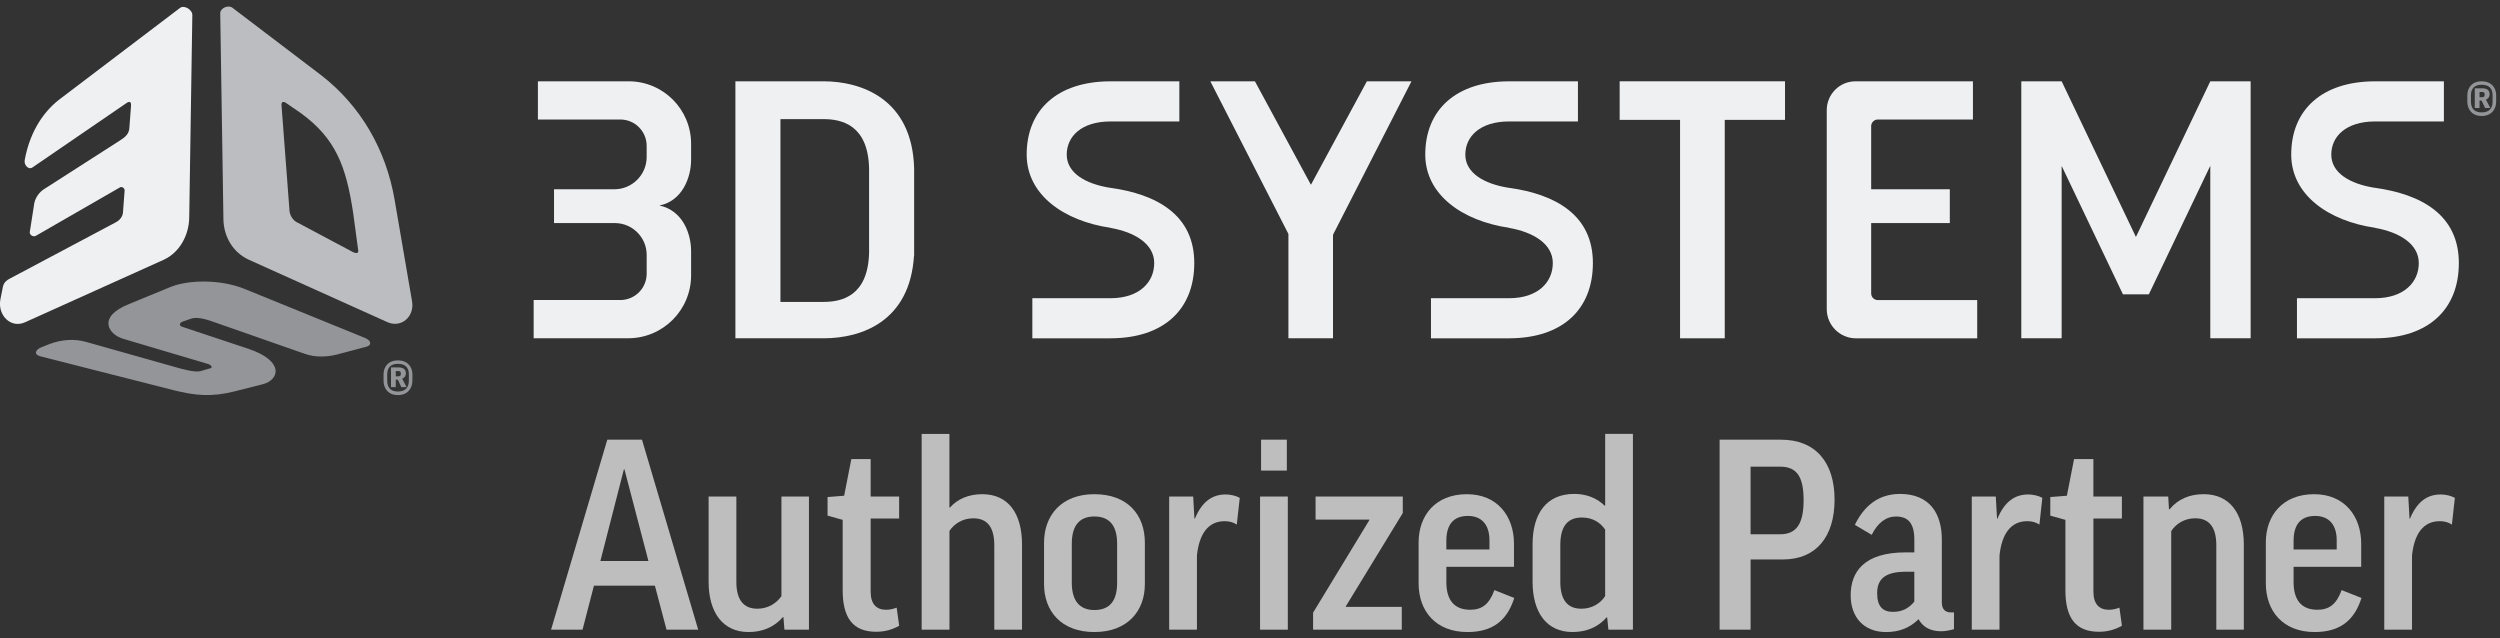
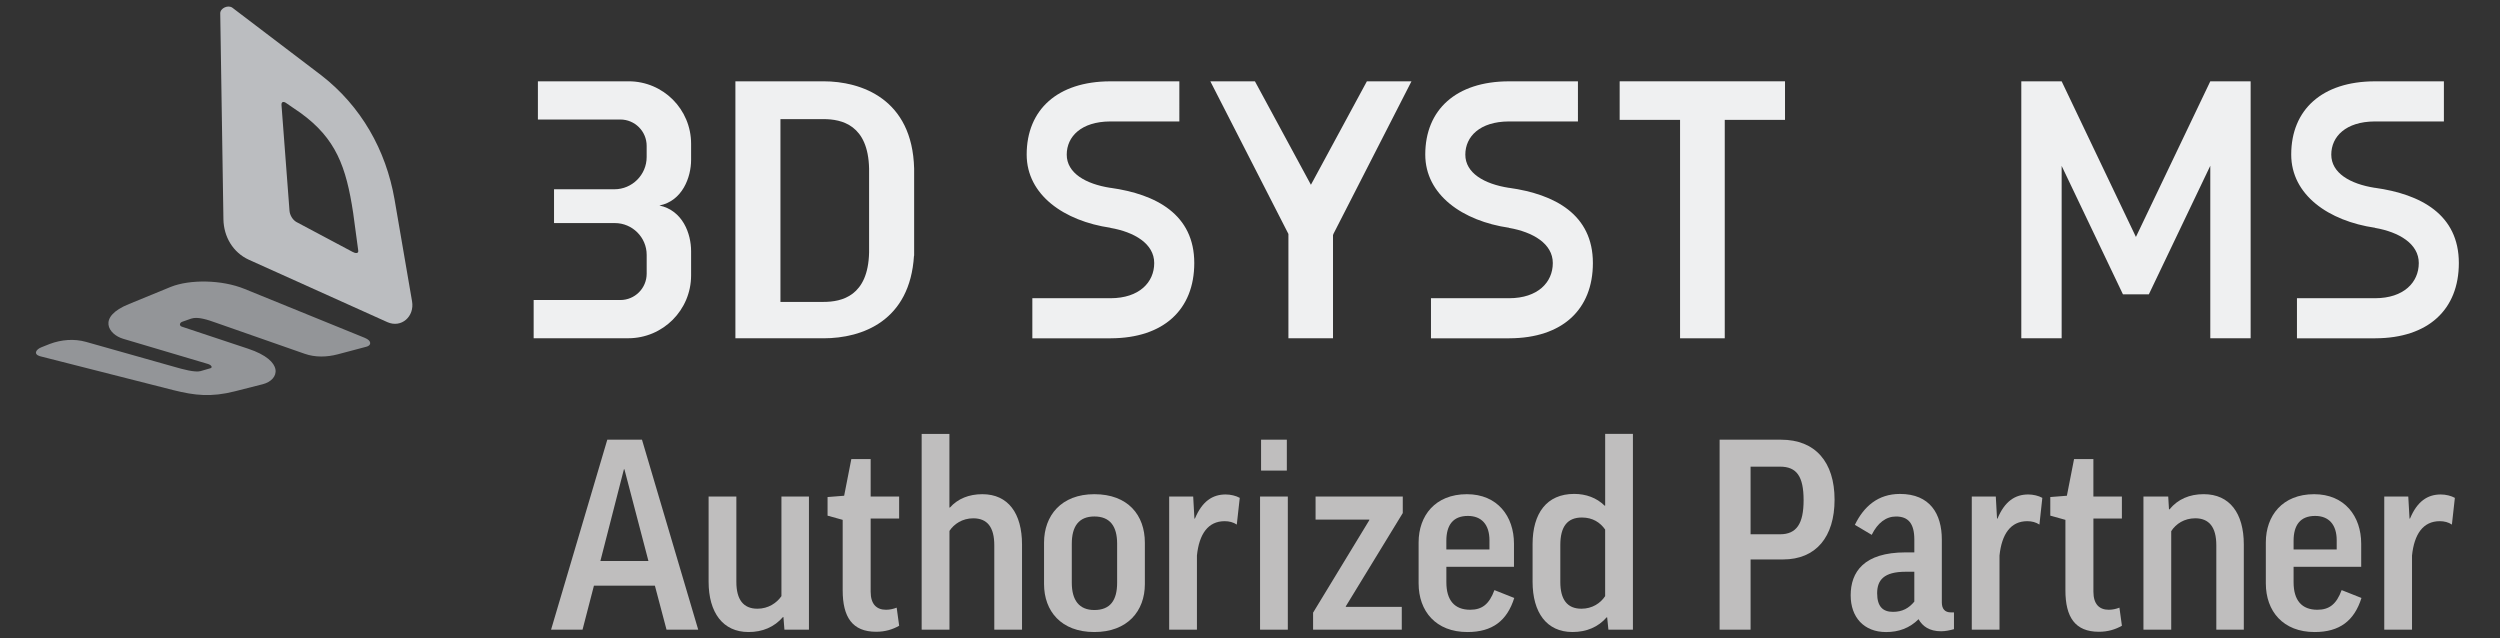
<svg xmlns="http://www.w3.org/2000/svg" version="1.1" id="Layer_1" x="0px" y="0px" width="432px" height="110.322px" viewBox="0 88 432 110.322" xml:space="preserve">
  <rect x="0" y="88" width="432" height="110.322" fill="#333333" stroke="none" />
  <g transform="matrix(4.167,0,0,4.167,0,0)">
    <path fill="#EFF0F1" d="M58.532,24.49h-1.849l-2.321,4.291L52.04,24.49h-1.849l3.238,6.33v4.327h1.849v-4.293h0.016l-0.008-0.017   L58.532,24.49z" />
    <path fill="#EFF0F1" d="M34.149,24.49h-3.653v10.657h3.653c1.622,0,3.587-0.73,3.753-3.423h0.006v-3.617   C37.835,25.213,35.71,24.49,34.149,24.49z M34.149,33.638h-1.785v-7.58h1.785c0.757,0,1.852,0.241,1.891,2.049v3.481   C36,33.397,34.906,33.638,34.149,33.638z" />
    <path fill="#EFF0F1" d="M67.165,24.49v1.599h2.505v9.058h1.853v-9.058h2.499V24.49H67.165z" />
    <path fill="#EFF0F1" d="M91.658,24.49l-3.084,6.454l-3.08-6.454h-1.673v10.656h1.673v-7.149l2.542,5.327h1.074l2.548-5.332v7.155   h1.673V24.49H91.658z" />
    <path fill="#BBBDC0" d="M13.33,24.246l-3.689-2.804c-0.175-0.136-0.511,0.011-0.508,0.232l0.132,8.539   c0.013,0.724,0.395,1.374,1.053,1.676l5.746,2.588c0.58,0.257,1.133-0.234,1.023-0.865l-0.727-4.231   C16.003,27.333,14.971,25.521,13.33,24.246z M12.005,29.854l-0.332-4.382c-0.009-0.135,0.084-0.16,0.194-0.08l0.591,0.405   c1.472,1.065,1.897,2.227,2.188,4.156l0.21,1.557c0.021,0.131-0.122,0.12-0.237,0.053l-2.332-1.241   C12.133,30.233,12.017,30.033,12.005,29.854z" />
    <path fill="#939598" d="M7.203,37.3l-5.549-1.411c-0.273-0.083-0.17-0.277,0.063-0.37l0.35-0.139   c0.475-0.178,1.008-0.224,1.505-0.083l3.706,1.047c0.277,0.079,0.81,0.229,1.037,0.164l0.415-0.12   c0.093-0.03,0.042-0.131-0.108-0.177l-3.513-1.043c-0.608-0.179-1.102-0.904,0.246-1.444l1.734-0.712   c0.781-0.309,2.103-0.301,3.055,0.089l4.984,2.028c0.308,0.126,0.269,0.319,0.064,0.368l-1.18,0.313   c-0.452,0.12-0.938,0.135-1.381-0.022l-3.674-1.286c-0.338-0.12-0.76-0.267-1.038-0.168l-0.366,0.129   c-0.106,0.04-0.13,0.16-0.018,0.2l2.757,0.917c1.515,0.505,1.301,1.295,0.599,1.473l-1.158,0.294   C8.755,37.595,8.082,37.519,7.203,37.3z" />
-     <path fill="#EFF0F1" d="M1.024,27.764c-0.035,0.199,0.161,0.413,0.325,0.296l3.896-2.668c0.137-0.094,0.201-0.042,0.189,0.11   l-0.07,0.929c-0.016,0.247-0.18,0.381-0.39,0.513l-3.146,2.017c-0.196,0.123-0.355,0.346-0.404,0.573l-0.189,1.209   c-0.013,0.122,0.144,0.214,0.252,0.154l3.494-2.012c0.078-0.043,0.193,0.042,0.187,0.132l-0.068,0.905   c-0.012,0.18-0.127,0.319-0.284,0.408l-4.421,2.348c-0.244,0.132-0.265,0.262-0.303,0.476l-0.077,0.384   c-0.12,0.66,0.44,1.211,1.023,0.944l5.753-2.593c0.658-0.302,1.044-1.018,1.056-1.743l0.129-8.404   c0.004-0.222-0.338-0.43-0.513-0.294l-5.007,3.799C1.665,25.863,1.2,26.775,1.024,27.764z" />
-     <path fill="#EFF0F1" d="M77.595,30.369h3.261v-1.402h-3.261v-2.616c0-0.153,0.124-0.277,0.277-0.277h3.943V24.49h-4.869   c-0.659,0-1.193,0.535-1.193,1.196v8.25c0,0.669,0.542,1.212,1.21,1.212h5.029v-1.585h-4.12c-0.153,0-0.277-0.124-0.277-0.277   V30.369z" />
    <path fill="#EFF0F1" d="M101.965,32.026c0-2.01-1.574-2.854-3.475-3.119v0.002c-1.036-0.161-1.815-0.616-1.815-1.378   c0-0.756,0.609-1.368,1.793-1.376v0.001h2.877V24.49h-2.877v0.001c-2.166,0.008-3.454,1.169-3.454,3.036   c0,1.677,1.553,2.756,3.476,3.037v0.005c0.987,0.171,1.814,0.653,1.814,1.458c0,0.803-0.625,1.454-1.803,1.458h-3.249v1.663h3.253   v-0.001C100.697,35.14,101.965,33.955,101.965,32.026z" />
    <path fill="#EFF0F1" d="M25.499,30.369h-2.524v-1.402h2.504c0.736,0,1.337-0.602,1.337-1.337v-0.463   c0-0.604-0.489-1.093-1.093-1.093h-3.417V24.49h3.764c1.43,0,2.589,1.159,2.589,2.589v0.667c0,0.726-0.362,1.707-1.314,1.894   c0.97,0.207,1.314,1.169,1.314,1.894v1.003c0,1.44-1.168,2.608-2.608,2.608h-3.921v-1.585h3.594c0.604,0,1.093-0.489,1.093-1.093   v-0.784C26.816,30.961,26.223,30.369,25.499,30.369z" />
    <path fill="#EFF0F1" d="M66.055,32.026c0-2.01-1.575-2.854-3.476-3.119v0.002c-1.035-0.161-1.814-0.616-1.814-1.378   c0-0.756,0.609-1.368,1.793-1.376v0.001h2.877V24.49h-2.877v0.001c-2.166,0.008-3.454,1.169-3.454,3.036   c0,1.677,1.553,2.756,3.475,3.037v0.005c0.987,0.171,1.814,0.653,1.814,1.458c0,0.803-0.625,1.454-1.803,1.458h-3.249v1.663h3.253   v-0.001C64.788,35.14,66.055,33.955,66.055,32.026z" />
    <path fill="#EFF0F1" d="M49.525,32.026c0-2.01-1.574-2.854-3.475-3.119v0.002c-1.036-0.161-1.814-0.616-1.814-1.378   c0-0.756,0.609-1.368,1.793-1.376v0.001h2.877V24.49h-2.877v0.001c-2.166,0.008-3.454,1.169-3.454,3.036   c0,1.677,1.553,2.756,3.475,3.037v0.005c0.987,0.171,1.814,0.653,1.814,1.458c0,0.803-0.625,1.454-1.803,1.458H42.81v1.663h3.253   v-0.001C48.257,35.14,49.525,33.955,49.525,32.026z" />
-     <path fill="#939598" d="M102.823,25.15h0.108c0.089,0,0.103-0.044,0.103-0.113c0-0.069-0.02-0.104-0.103-0.104h-0.108V25.15z    M102.907,25.288h-0.084v0.31h-0.197V24.78h0.311c0.216,0,0.305,0.099,0.305,0.246c0,0.103-0.054,0.187-0.153,0.222l0.182,0.35   h-0.217L102.907,25.288z M102.468,25.332c0,0.281,0.138,0.448,0.443,0.448c0.31,0,0.453-0.167,0.453-0.448v-0.266   c0-0.271-0.143-0.433-0.453-0.433c-0.306,0-0.443,0.163-0.443,0.433V25.332z M103.513,25.332c0,0.315-0.197,0.596-0.601,0.596   c-0.404,0-0.596-0.281-0.596-0.596v-0.261c0-0.315,0.192-0.581,0.596-0.581c0.404,0,0.601,0.266,0.601,0.581V25.332z" />
-     <path fill="#939598" d="M16.412,36.724h0.108c0.089,0,0.103-0.044,0.103-0.113c0-0.069-0.02-0.104-0.103-0.104h-0.108V36.724z    M16.496,36.862h-0.084v0.31h-0.197v-0.818h0.31c0.217,0,0.306,0.099,0.306,0.247c0,0.103-0.054,0.187-0.153,0.221l0.182,0.349   h-0.217L16.496,36.862z M16.058,36.906c0,0.281,0.138,0.448,0.444,0.448c0.31,0,0.453-0.168,0.453-0.448V36.64   c0-0.271-0.143-0.434-0.453-0.434c-0.306,0-0.444,0.162-0.444,0.434V36.906z M17.102,36.906c0,0.315-0.197,0.596-0.601,0.596   c-0.404,0-0.596-0.281-0.596-0.596v-0.261c0-0.315,0.192-0.581,0.596-0.581c0.404,0,0.601,0.266,0.601,0.581V36.906z" />
    <path fill="#BFBEBE" d="M24.897,44.383h1.993l-0.996-3.804h-0.021L24.897,44.383z M24.157,47.23h-1.305l2.332-7.879h1.438   l2.332,7.879H27.64l-0.483-1.826H24.63L24.157,47.23z" />
    <path fill="#BFBEBE" d="M32.406,41.709h1.14v5.521h-1.017l-0.041-0.522h-0.021c-0.36,0.413-0.842,0.62-1.428,0.62   c-1.058,0-1.654-0.804-1.654-2.087v-3.532h1.151v3.543c0,0.728,0.288,1.109,0.873,1.109c0.452,0,0.801-0.239,0.996-0.521V41.709z" />
    <path fill="#BFBEBE" d="M37.286,42.622h-1.181v3.032c0,0.522,0.247,0.75,0.637,0.75c0.154,0,0.298-0.032,0.442-0.087l0.103,0.75   c-0.267,0.152-0.575,0.25-0.955,0.25c-0.986,0-1.387-0.609-1.387-1.717v-2.924l-0.627-0.174v-0.772l0.688-0.054l0.298-1.522h0.801   v1.554h1.181V42.622z" />
    <path fill="#BFBEBE" d="M39.371,47.23h-1.151v-8.118h1.151v3.054h0.021c0.329-0.369,0.791-0.554,1.346-0.554   c1.068,0,1.644,0.793,1.644,2.086v3.532h-1.15v-3.499c0-0.75-0.288-1.119-0.873-1.119c-0.452,0-0.801,0.239-0.986,0.522V47.23z" />
    <path fill="#BFBEBE" d="M44.446,45.285c0,0.728,0.308,1.13,0.935,1.13c0.658,0,0.945-0.402,0.945-1.13v-1.619   c0-0.717-0.288-1.13-0.945-1.13c-0.647,0-0.935,0.413-0.935,1.13V45.285z M47.476,45.339c0,1.119-0.719,1.989-2.096,1.989   c-1.377,0-2.085-0.87-2.085-1.989v-1.717c0-1.119,0.709-2.01,2.085-2.01c1.397,0,2.096,0.87,2.096,2.01V45.339z" />
    <path fill="#BFBEBE" d="M51.288,42.872c-0.144-0.098-0.319-0.141-0.503-0.141c-0.688,0-1.058,0.533-1.15,1.424v3.076h-1.151v-5.521   h0.996l0.051,0.913h0.021c0.298-0.717,0.729-1,1.274-1c0.205,0,0.431,0.054,0.585,0.141L51.288,42.872z" />
    <path fill="#BFBEBE" d="M53.363,39.351v1.282h-1.068v-1.282H53.363z M53.404,41.709v5.521h-1.151v-5.521H53.404z" />
    <path fill="#BFBEBE" d="M58.13,47.23h-3.678v-0.706l2.332-3.836v-0.022h-2.229v-0.956h3.616v0.684l-2.363,3.869v0.022h2.322V47.23z   " />
    <path fill="#BFBEBE" d="M59.979,43.904h1.787v-0.38c0-0.652-0.329-1.011-0.894-1.011c-0.616,0-0.894,0.38-0.894,1.032V43.904z    M59.979,44.622v0.641c0,0.75,0.339,1.141,0.986,1.141c0.493,0,0.791-0.228,1.007-0.815l0.822,0.326   c-0.298,0.945-0.904,1.413-1.942,1.413c-1.305,0-2.024-0.859-2.024-2.021v-1.695c0-1.109,0.688-2,2.003-2   c1.264,0,1.952,0.913,1.952,2.054v0.956H59.979z" />
    <path fill="#BFBEBE" d="M66.564,43.079c-0.206-0.293-0.514-0.5-0.966-0.5c-0.596,0-0.894,0.37-0.894,1.141v1.532   c0,0.728,0.288,1.109,0.873,1.109c0.452,0,0.791-0.228,0.986-0.521V43.079z M66.543,42.089h0.021v-2.978h1.151v8.118h-1.017   l-0.051-0.511h-0.021c-0.349,0.402-0.832,0.609-1.418,0.609c-1.068,0-1.654-0.804-1.654-2.087v-1.554   c0-1.282,0.586-2.086,1.726-2.086C65.773,41.601,66.214,41.763,66.543,42.089z" />
    <path fill="#BFBEBE" d="M72.594,43.274h1.223c0.688,0,0.976-0.445,0.976-1.413c0-0.989-0.288-1.391-0.976-1.391h-1.223V43.274z    M76.077,41.84c0,1.543-0.77,2.478-2.137,2.478h-1.346v2.913H71.31v-7.879h2.548C75.275,39.351,76.077,40.275,76.077,41.84z" />
    <path fill="#BFBEBE" d="M79.384,46.067v-1.239h-0.36c-0.904,0-1.181,0.348-1.181,0.891c0,0.565,0.247,0.772,0.658,0.772   C78.891,46.491,79.158,46.339,79.384,46.067z M76.919,42.883c0.37-0.761,0.956-1.282,1.87-1.282c1.243,0,1.736,0.826,1.736,1.891   V46.1c0,0.261,0.123,0.413,0.37,0.413h0.134v0.696c-0.154,0.043-0.349,0.087-0.534,0.087c-0.483,0-0.77-0.206-0.935-0.5   c-0.37,0.369-0.822,0.533-1.346,0.533c-0.925,0-1.469-0.62-1.469-1.522c0-0.967,0.544-1.782,2.28-1.782h0.36v-0.532   c0-0.674-0.257-0.956-0.76-0.956c-0.411,0-0.761,0.261-1.007,0.761L76.919,42.883z" />
    <path fill="#BFBEBE" d="M84.572,42.872c-0.144-0.098-0.319-0.141-0.504-0.141c-0.688,0-1.058,0.533-1.151,1.424v3.076h-1.15v-5.521   h0.996l0.051,0.913h0.02c0.298-0.717,0.73-1,1.274-1c0.205,0,0.431,0.054,0.585,0.141L84.572,42.872z" />
    <path fill="#BFBEBE" d="M87.993,42.622h-1.182v3.032c0,0.522,0.247,0.75,0.637,0.75c0.154,0,0.298-0.032,0.442-0.087l0.103,0.75   c-0.267,0.152-0.576,0.25-0.956,0.25c-0.986,0-1.387-0.609-1.387-1.717v-2.924l-0.627-0.174v-0.772l0.688-0.054l0.298-1.522h0.801   v1.554h1.182V42.622z" />
    <path fill="#BFBEBE" d="M90.037,47.23h-1.151v-5.521h1.028l0.031,0.532h0.021c0.349-0.424,0.832-0.63,1.418-0.63   c1.079,0,1.664,0.793,1.664,2.086v3.532h-1.14v-3.499c0-0.75-0.298-1.119-0.873-1.119c-0.452,0-0.801,0.228-0.997,0.533V47.23z" />
    <path fill="#BFBEBE" d="M95.112,43.904H96.9v-0.38c0-0.652-0.329-1.011-0.894-1.011c-0.616,0-0.894,0.38-0.894,1.032V43.904z    M95.112,44.622v0.641c0,0.75,0.339,1.141,0.986,1.141c0.493,0,0.791-0.228,1.007-0.815l0.822,0.326   c-0.298,0.945-0.904,1.413-1.942,1.413c-1.305,0-2.024-0.859-2.024-2.021v-1.695c0-1.109,0.688-2,2.003-2   c1.264,0,1.952,0.913,1.952,2.054v0.956H95.112z" />
    <path fill="#BFBEBE" d="M101.677,42.872c-0.144-0.098-0.319-0.141-0.504-0.141c-0.688,0-1.058,0.533-1.15,1.424v3.076h-1.151   v-5.521h0.996l0.052,0.913h0.02c0.298-0.717,0.729-1,1.274-1c0.206,0,0.431,0.054,0.586,0.141L101.677,42.872z" />
  </g>
</svg>